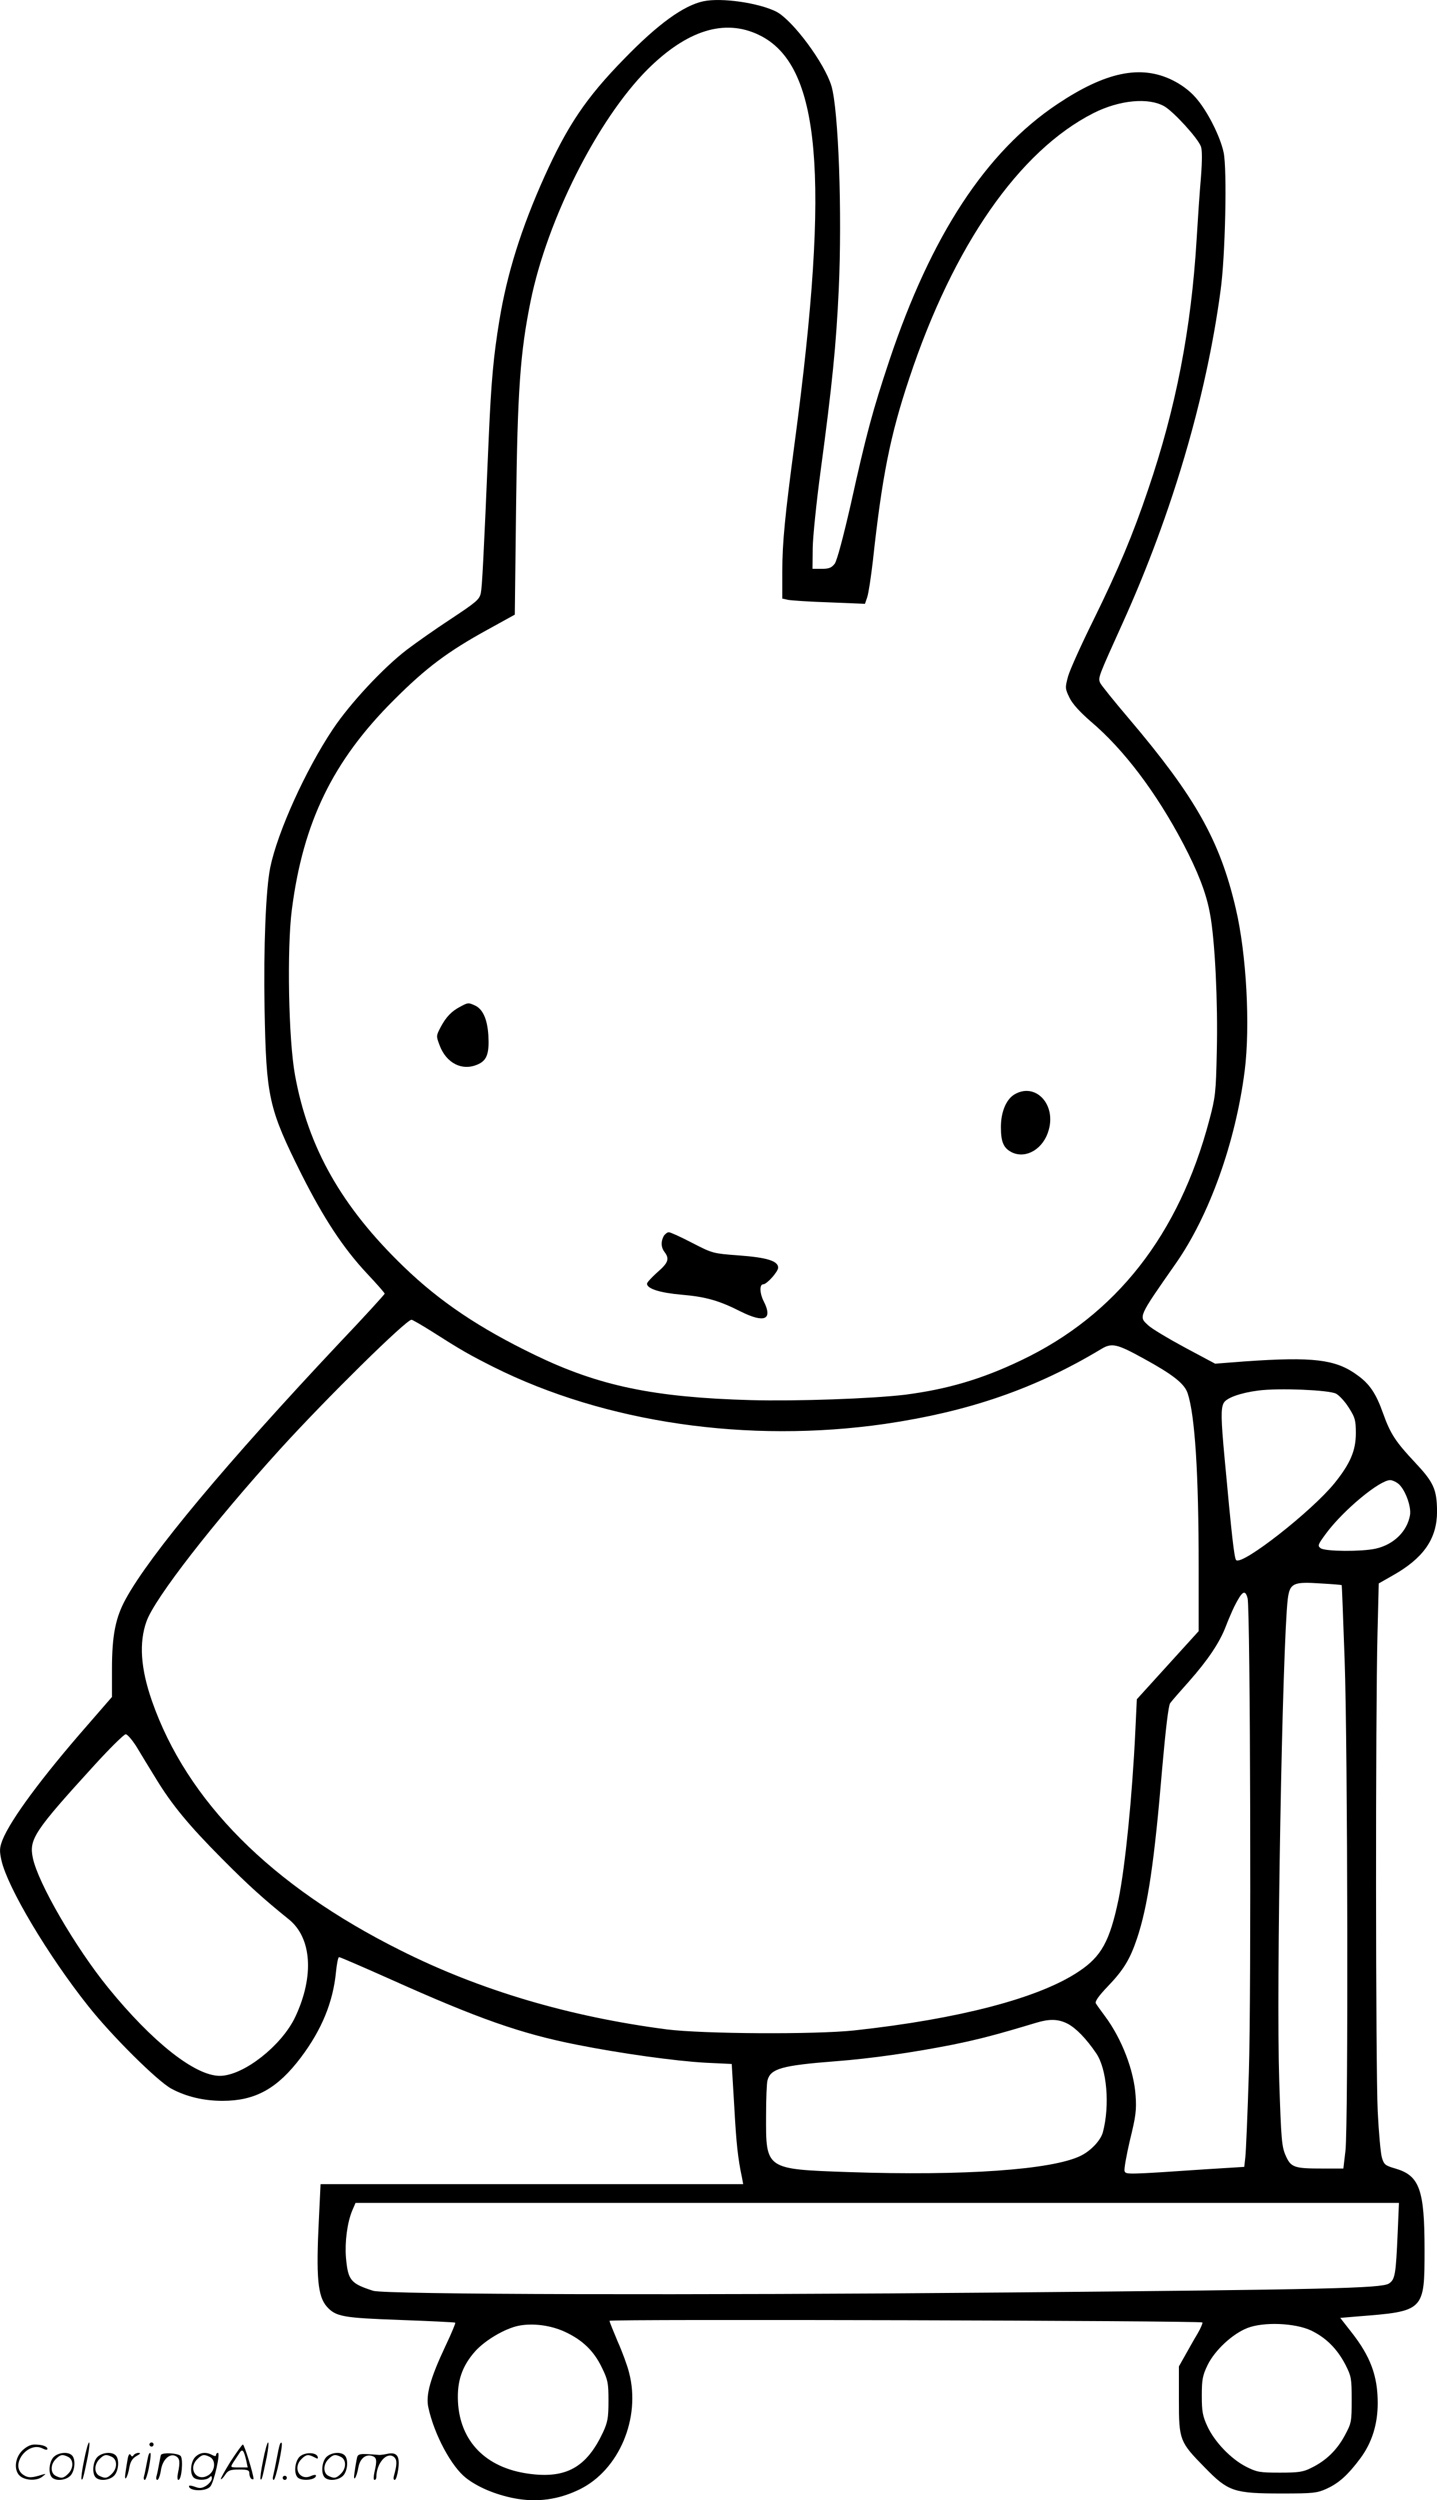
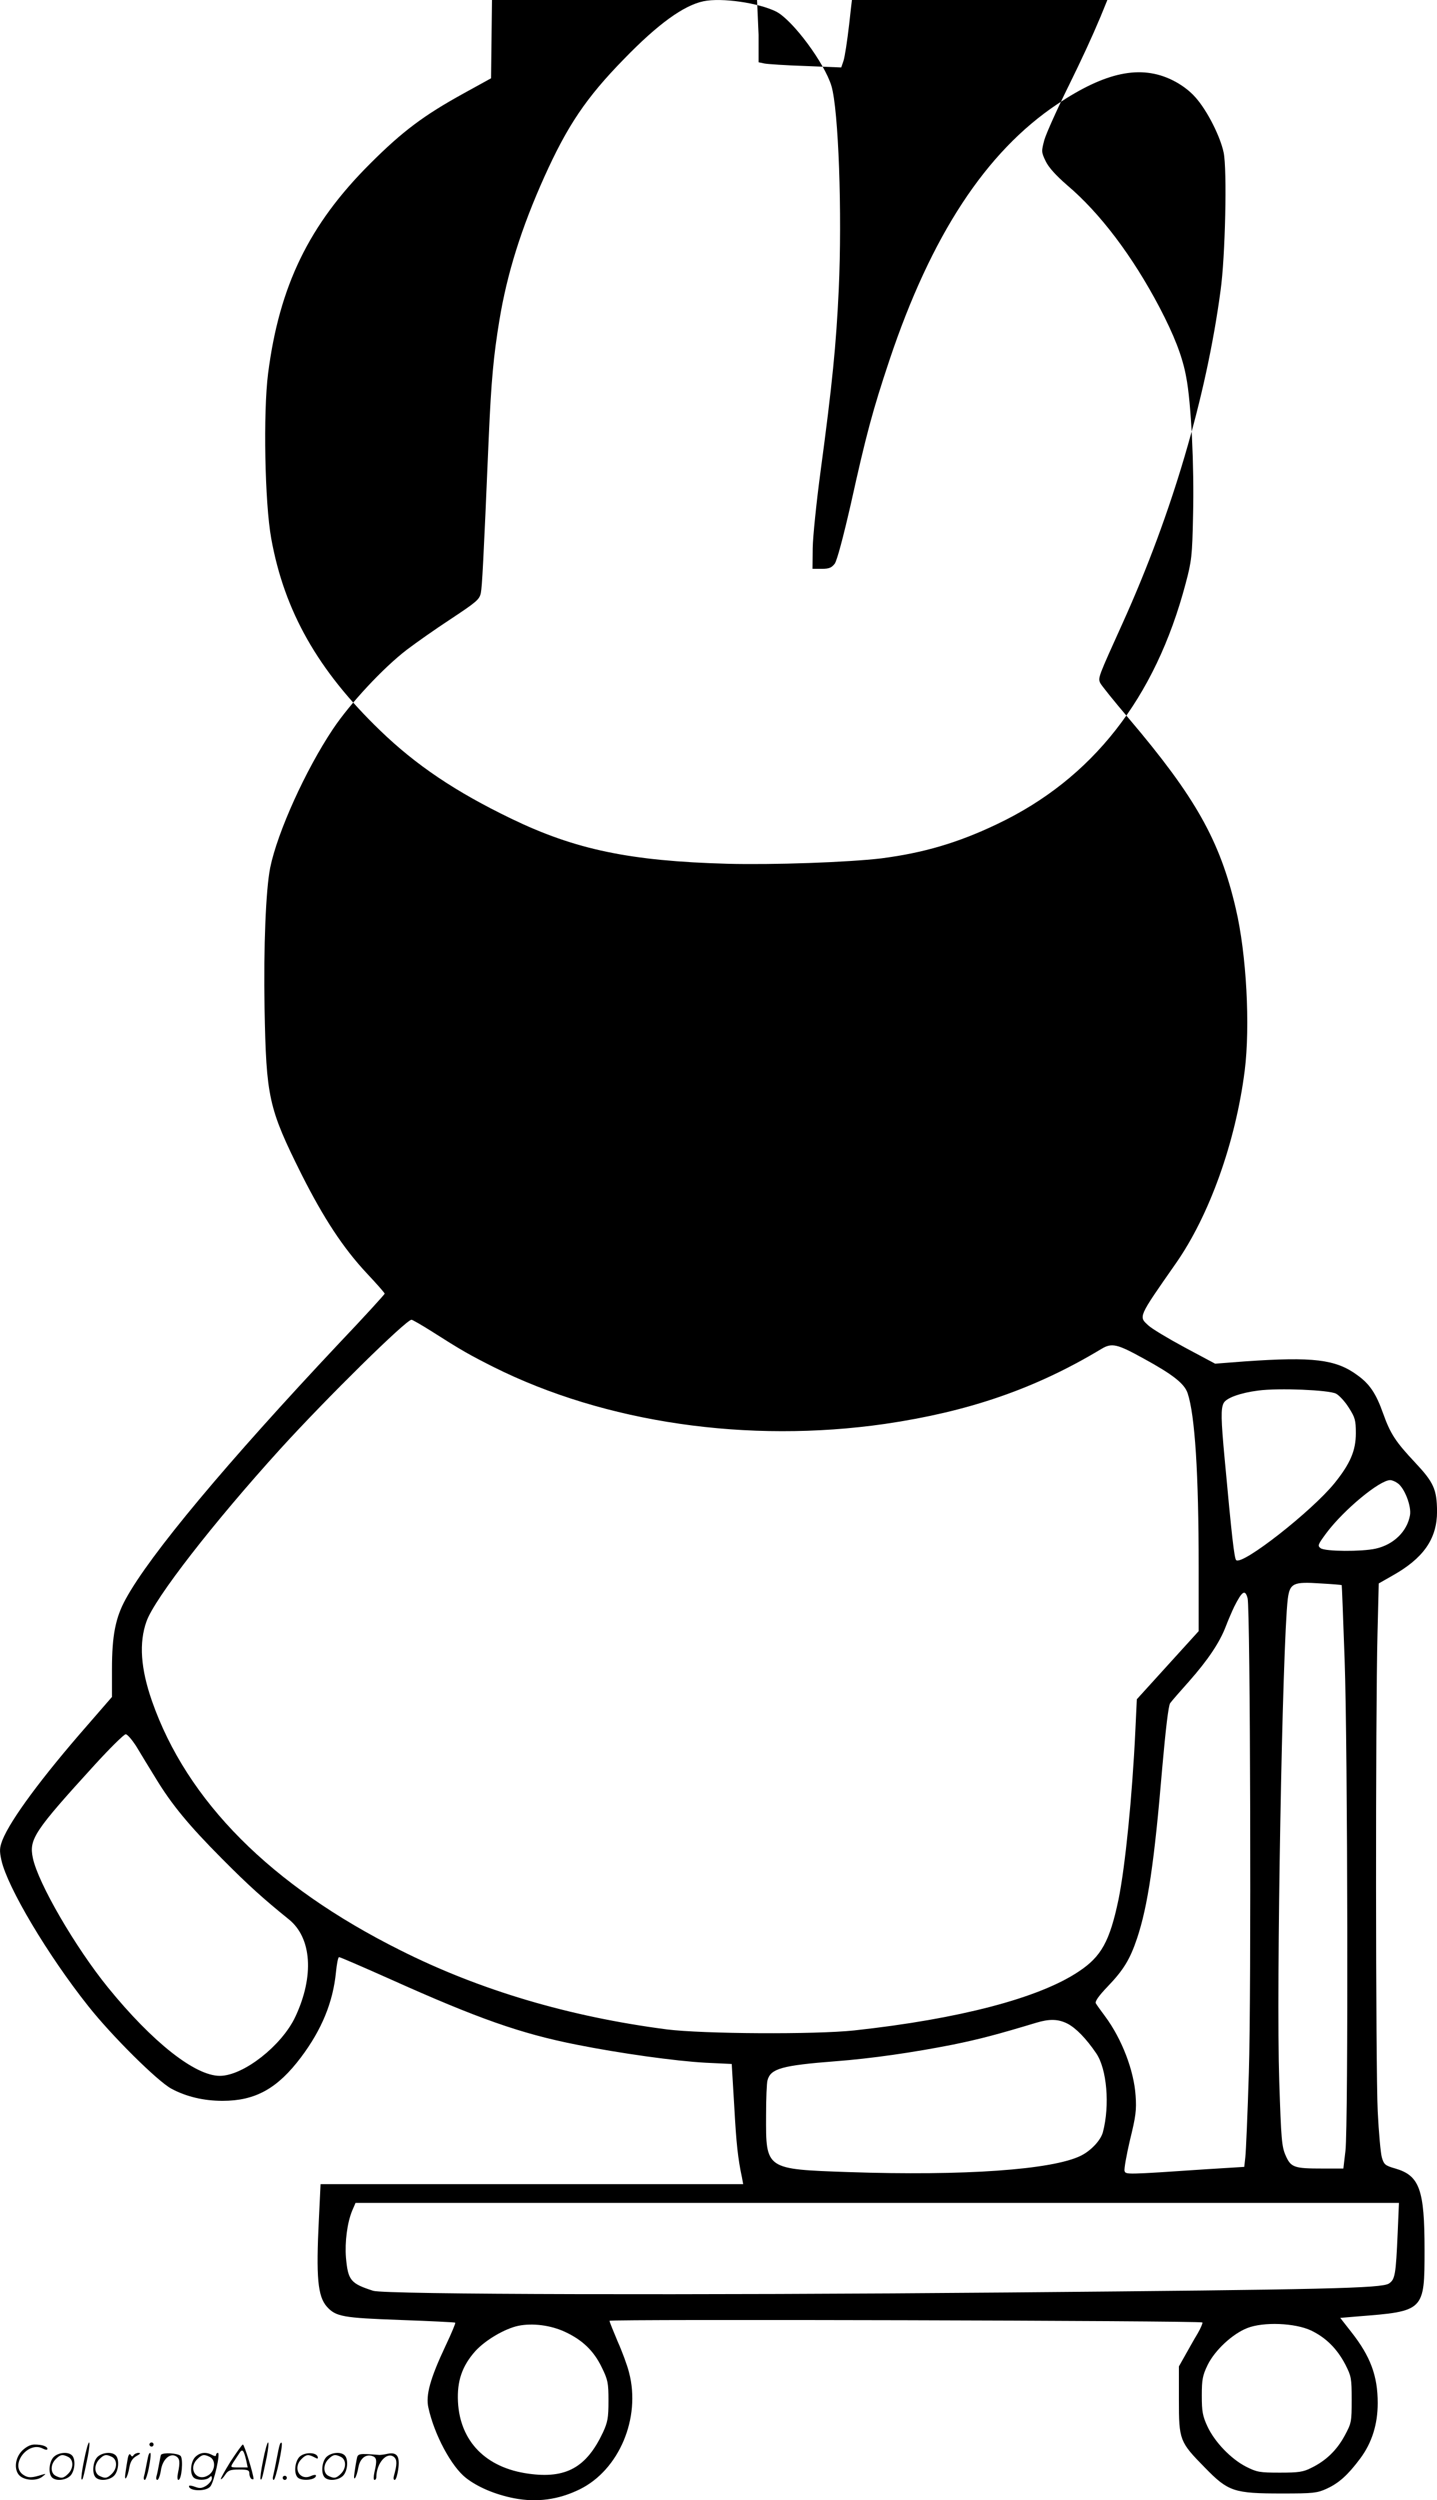
<svg xmlns="http://www.w3.org/2000/svg" version="1.0" viewBox="0 0 690.256 1200.331" preserveAspectRatio="xMidYMid meet">
  <g transform="translate(-0.222,1200.588) scale(0.1,-0.1)" fill="#000000" stroke="none">
-     <path d="M3382 12000 c-96 -20 -220 -110 -382 -277 -183 -187 -272 -320 -383 -566 -111 -247 -179 -464 -216 -689 -28 -170 -39 -287 -51 -559 -26 -613 -32 -716 -38 -749 -6 -32 -21 -44 -143 -125 -75 -49 -170 -116 -212 -148 -114 -87 -274 -259 -356 -382 -131 -196 -266 -494 -301 -665 -21 -107 -32 -376 -27 -675 8 -428 19 -479 177 -796 108 -214 201 -355 314 -476 47 -50 86 -94 86 -98 0 -3 -98 -111 -219 -238 -541 -575 -909 -1015 -1025 -1228 -49 -89 -66 -175 -66 -337 l0 -133 -119 -137 c-217 -248 -368 -452 -407 -550 -14 -37 -15 -51 -5 -97 29 -130 223 -456 417 -700 113 -143 334 -362 400 -397 71 -38 155 -58 245 -58 158 0 264 59 377 209 100 133 154 265 168 409 4 39 10 72 15 72 5 0 116 -48 246 -106 421 -189 626 -261 893 -314 210 -42 476 -79 621 -87 l126 -6 12 -201 c10 -184 18 -254 37 -343 l6 -33 -1015 0 -1015 0 -8 -167 c-14 -280 -6 -372 39 -422 43 -47 76 -53 352 -63 143 -5 261 -11 264 -13 2 -3 -19 -53 -47 -112 -73 -155 -96 -237 -82 -296 28 -129 110 -282 180 -337 56 -44 140 -80 232 -98 109 -21 213 -7 315 43 189 93 294 342 237 560 -8 33 -33 101 -55 150 -21 50 -39 94 -39 99 0 9 2839 1 2848 -8 2 -3 -8 -27 -23 -53 -16 -26 -42 -73 -59 -103 l-31 -55 0 -160 c0 -194 3 -202 125 -326 112 -115 139 -124 370 -124 151 0 169 2 215 23 59 27 102 66 161 145 56 75 84 164 84 266 0 131 -35 224 -126 340 l-54 69 83 7 c321 25 322 26 322 320 0 289 -24 356 -140 390 -49 14 -55 19 -65 53 -6 20 -15 120 -20 222 -10 201 -11 1907 -1 2295 l6 239 65 37 c150 84 215 177 215 309 -1 106 -16 139 -105 234 -94 100 -119 138 -154 236 -34 96 -65 142 -124 184 -103 76 -213 89 -540 66 l-143 -11 -146 78 c-80 43 -158 90 -174 105 -48 44 -52 36 131 298 161 230 287 581 331 925 27 215 9 560 -43 780 -76 326 -194 535 -514 912 -69 81 -131 158 -137 170 -11 25 -11 25 108 288 236 522 401 1081 470 1595 23 163 32 583 15 663 -16 78 -80 204 -136 266 -28 32 -69 62 -110 82 -152 75 -321 40 -553 -115 -343 -229 -606 -630 -807 -1231 -80 -240 -111 -355 -184 -685 -38 -166 -67 -274 -78 -290 -15 -20 -28 -25 -63 -25 l-44 0 1 100 c1 55 18 222 38 370 56 416 75 609 87 870 17 366 -1 864 -35 978 -33 110 -186 316 -265 357 -84 42 -262 68 -349 50z m264 -161 c298 -141 345 -671 174 -1954 -47 -353 -60 -482 -60 -621 l0 -132 28 -6 c15 -3 104 -9 198 -12 l171 -7 11 32 c6 18 18 96 27 174 44 405 83 602 175 877 212 638 528 1092 885 1273 125 63 265 76 341 32 45 -27 160 -152 175 -193 6 -16 6 -69 0 -146 -6 -66 -15 -202 -21 -301 -26 -429 -99 -807 -233 -1200 -74 -219 -143 -383 -264 -629 -57 -115 -111 -235 -120 -266 -15 -56 -15 -59 6 -103 15 -31 50 -69 104 -116 157 -133 313 -339 443 -586 70 -134 110 -235 128 -334 24 -123 39 -429 33 -665 -4 -196 -7 -219 -36 -328 -146 -551 -448 -936 -904 -1153 -190 -91 -356 -139 -557 -165 -158 -19 -524 -32 -740 -26 -468 13 -731 68 -1039 217 -267 129 -456 256 -629 423 -298 287 -460 572 -523 922 -31 170 -39 604 -15 792 54 421 197 715 490 1007 156 156 259 233 454 340 l127 70 6 505 c7 576 20 753 70 1000 80 393 322 872 561 1112 190 189 370 245 534 167z m-1570 -6225 c141 -90 182 -113 295 -170 537 -269 1224 -369 1883 -274 402 59 722 169 1039 360 50 30 75 24 202 -46 141 -77 197 -121 212 -167 35 -105 53 -384 53 -832 l0 -310 -149 -164 -148 -163 -7 -147 c-15 -321 -49 -657 -81 -814 -42 -200 -82 -274 -191 -346 -189 -127 -573 -228 -1079 -283 -188 -20 -725 -17 -900 5 -469 61 -898 188 -1280 380 -621 310 -1025 716 -1193 1197 -54 155 -63 279 -26 382 39 110 319 471 643 828 223 245 604 620 630 620 4 0 48 -25 97 -56z m4344 -299 c15 -8 43 -38 61 -67 30 -47 34 -60 34 -123 0 -83 -27 -146 -102 -239 -109 -135 -445 -398 -473 -370 -9 9 -21 114 -55 484 -18 192 -19 244 -5 270 13 25 81 49 166 60 99 13 339 3 374 -15z m296 -430 c33 -23 67 -111 59 -154 -14 -78 -79 -141 -165 -160 -66 -15 -242 -14 -264 2 -16 12 -14 17 29 75 83 110 254 252 305 252 9 0 25 -7 36 -15z m-269 -489 c1 0 7 -161 14 -356 15 -422 18 -2232 4 -2360 l-10 -85 -100 0 c-136 0 -152 5 -177 62 -19 42 -22 79 -31 357 -15 450 15 2097 41 2316 10 75 26 83 157 74 55 -3 101 -7 102 -8z m-452 -63 c13 -51 18 -1896 6 -2278 -6 -198 -14 -381 -17 -406 l-5 -46 -177 -11 c-397 -27 -391 -26 -398 -9 -3 9 9 76 26 149 28 113 32 145 27 213 -8 121 -66 272 -146 380 -21 28 -41 56 -45 63 -5 9 13 35 56 80 77 80 108 131 142 232 52 156 83 366 121 819 16 181 30 301 38 310 6 9 47 56 90 104 92 104 148 188 177 264 11 29 30 73 41 96 38 75 52 84 64 40z m-5337 -713 c20 -34 62 -102 92 -151 77 -127 159 -226 318 -386 124 -125 198 -192 322 -292 110 -89 122 -273 31 -467 -65 -139 -250 -284 -363 -284 -119 0 -324 162 -537 424 -156 192 -336 501 -361 622 -19 90 6 128 297 447 74 81 141 147 149 147 8 0 31 -27 52 -60z m4471 -1329 c41 -21 90 -71 139 -143 51 -75 66 -249 32 -378 -10 -39 -57 -89 -105 -113 -136 -68 -562 -98 -1117 -79 -400 14 -397 12 -396 272 0 80 3 156 7 169 15 56 70 71 326 91 172 13 373 42 565 80 127 26 211 48 400 105 63 19 105 18 149 -4z m1587 -1003 c-9 -206 -13 -225 -42 -245 -35 -23 -300 -29 -1824 -43 -1518 -14 -2996 -10 -3055 8 -109 35 -121 50 -131 159 -6 75 6 168 30 226 l16 37 2506 0 2506 0 -6 -142z m-4000 -477 c84 -39 138 -91 176 -169 30 -61 33 -75 33 -162 0 -83 -4 -103 -27 -153 -79 -167 -177 -222 -357 -197 -205 28 -329 155 -339 345 -5 100 20 172 83 243 48 53 141 108 207 122 68 14 155 3 224 -29z m3585 6 c70 -34 123 -86 163 -162 29 -57 31 -66 31 -170 0 -106 -1 -112 -34 -173 -38 -70 -90 -120 -160 -154 -39 -20 -62 -23 -151 -23 -96 0 -110 2 -163 29 -72 37 -150 118 -185 193 -23 50 -27 71 -27 148 0 78 4 97 28 147 35 71 119 149 190 177 78 31 230 25 308 -12z M2215 7174 c-43 -22 -70 -50 -96 -99 -22 -42 -22 -43 -5 -88 32 -85 107 -123 179 -93 48 19 60 52 55 142 -5 78 -27 126 -65 143 -31 14 -32 14 -68 -5z M4874 6751 c-39 -24 -64 -84 -64 -156 0 -73 13 -102 54 -122 69 -32 152 19 176 109 35 126 -67 229 -166 169z M3190 6071 c-14 -27 -13 -54 5 -77 24 -32 17 -51 -35 -96 -27 -24 -50 -49 -50 -55 0 -24 62 -44 168 -53 115 -10 178 -28 281 -80 116 -58 157 -40 111 50 -19 37 -20 80 -2 80 18 0 72 61 72 80 0 32 -53 49 -192 59 -121 9 -124 10 -221 60 -54 28 -104 51 -112 51 -8 0 -19 -9 -25 -19z M406 194 c-10 -47 -15 -88 -12 -91 5 -6 9 7 30 110 7 37 10 67 6 67 -4 0 -15 -39 -24 -86z M720 270 c0 -5 5 -10 10 -10 6 0 10 5 10 10 0 6 -4 10 -10 10 -5 0 -10 -4 -10 -10z M1266 194 c-10 -47 -15 -88 -12 -91 5 -6 9 7 30 110 7 37 10 67 6 67 -4 0 -15 -39 -24 -86z M1346 269 c-3 -8 -10 -41 -16 -74 -6 -33 -14 -68 -16 -77 -3 -10 -1 -18 3 -18 10 0 46 171 38 178 -2 3 -7 -1 -9 -9z M109 241 c-38 -38 -41 -101 -7 -125 29 -20 79 -20 104 0 18 14 18 15 1 10 -53 -17 -69 -17 -92 -2 -69 45 21 166 94 126 12 -6 21 -7 21 -1 0 12 -25 21 -62 21 -19 0 -39 -10 -59 -29z M1110 189 c-28 -45 -49 -83 -47 -85 2 -3 12 7 21 21 14 21 24 25 66 25 43 0 50 -3 50 -19 0 -11 5 -23 10 -26 6 -3 10 -3 10 1 0 20 -44 164 -51 164 -4 0 -30 -37 -59 -81z m75 4 l7 -33 -42 0 c-42 0 -42 0 -28 23 8 12 21 32 29 44 15 25 22 18 34 -34z M260 210 c-22 -22 -27 -79 -8 -98 19 -19 66 -14 88 8 22 22 27 79 8 98 -19 19 -66 14 -88 -8z m71 0 c25 -14 25 -54 -1 -80 -23 -23 -33 -24 -61 -10 -25 14 -25 54 1 80 23 23 33 24 61 10z M470 210 c-22 -22 -27 -79 -8 -98 19 -19 66 -14 88 8 22 22 27 79 8 98 -19 19 -66 14 -88 -8z m71 0 c25 -14 25 -54 -1 -80 -23 -23 -33 -24 -61 -10 -25 14 -25 54 1 80 23 23 33 24 61 10z M616 204 c-3 -16 -8 -47 -11 -69 -8 -51 10 -26 19 27 5 27 15 42 34 53 18 10 22 14 10 15 -9 0 -20 -5 -24 -11 -5 -8 -9 -8 -14 1 -5 8 -10 3 -14 -16z M717 223 c-2 -4 -7 -26 -11 -48 -4 -22 -9 -48 -12 -57 -3 -10 -1 -18 4 -18 4 0 14 28 20 62 11 58 10 81 -1 61z M775 220 c-1 -3 -5 -23 -9 -45 -4 -22 -9 -48 -12 -57 -3 -10 -1 -18 4 -18 5 0 13 20 17 45 7 53 44 87 74 68 17 -11 19 -28 8 -80 -4 -18 -3 -33 2 -33 16 0 24 99 11 115 -12 14 -87 18 -95 5z M940 210 c-22 -22 -27 -79 -8 -98 15 -15 61 -15 76 0 9 9 12 8 12 -5 0 -9 -12 -24 -26 -34 -21 -13 -32 -15 -55 -6 -16 6 -29 8 -29 3 0 -24 81 -27 102 -2 18 19 50 162 37 162 -5 0 -9 -5 -9 -10 0 -7 -6 -7 -19 0 -30 16 -59 12 -81 -10z m71 0 c29 -16 25 -65 -6 -86 -56 -37 -103 28 -55 76 23 23 33 24 61 10z M1441 211 c-23 -23 -28 -80 -9 -99 19 -19 88 -13 88 9 0 5 -11 4 -24 -2 -54 -25 -89 38 -46 81 23 23 33 24 62 9 16 -9 19 -8 16 3 -8 22 -64 22 -87 -1z M1570 210 c-22 -22 -27 -79 -8 -98 19 -19 66 -14 88 8 22 22 27 79 8 98 -19 19 -66 14 -88 -8z m71 0 c25 -14 25 -54 -1 -80 -23 -23 -33 -24 -61 -10 -25 14 -25 54 1 80 23 23 33 24 61 10z M1716 201 c-3 -14 -8 -44 -11 -66 -8 -51 10 -26 19 27 8 41 35 63 66 53 22 -7 24 -21 11 -77 -5 -22 -5 -38 0 -38 5 0 9 6 9 13 0 68 51 125 85 97 15 -13 15 -35 -1 -92 -3 -10 -1 -18 4 -18 6 0 13 23 17 50 9 63 -5 84 -49 76 -17 -4 -35 -6 -41 -6 -101 8 -104 7 -109 -19z M1360 110 c0 -5 5 -10 10 -10 6 0 10 5 10 10 0 6 -4 10 -10 10 -5 0 -10 -4 -10 -10z" />
+     <path d="M3382 12000 c-96 -20 -220 -110 -382 -277 -183 -187 -272 -320 -383 -566 -111 -247 -179 -464 -216 -689 -28 -170 -39 -287 -51 -559 -26 -613 -32 -716 -38 -749 -6 -32 -21 -44 -143 -125 -75 -49 -170 -116 -212 -148 -114 -87 -274 -259 -356 -382 -131 -196 -266 -494 -301 -665 -21 -107 -32 -376 -27 -675 8 -428 19 -479 177 -796 108 -214 201 -355 314 -476 47 -50 86 -94 86 -98 0 -3 -98 -111 -219 -238 -541 -575 -909 -1015 -1025 -1228 -49 -89 -66 -175 -66 -337 l0 -133 -119 -137 c-217 -248 -368 -452 -407 -550 -14 -37 -15 -51 -5 -97 29 -130 223 -456 417 -700 113 -143 334 -362 400 -397 71 -38 155 -58 245 -58 158 0 264 59 377 209 100 133 154 265 168 409 4 39 10 72 15 72 5 0 116 -48 246 -106 421 -189 626 -261 893 -314 210 -42 476 -79 621 -87 l126 -6 12 -201 c10 -184 18 -254 37 -343 l6 -33 -1015 0 -1015 0 -8 -167 c-14 -280 -6 -372 39 -422 43 -47 76 -53 352 -63 143 -5 261 -11 264 -13 2 -3 -19 -53 -47 -112 -73 -155 -96 -237 -82 -296 28 -129 110 -282 180 -337 56 -44 140 -80 232 -98 109 -21 213 -7 315 43 189 93 294 342 237 560 -8 33 -33 101 -55 150 -21 50 -39 94 -39 99 0 9 2839 1 2848 -8 2 -3 -8 -27 -23 -53 -16 -26 -42 -73 -59 -103 l-31 -55 0 -160 c0 -194 3 -202 125 -326 112 -115 139 -124 370 -124 151 0 169 2 215 23 59 27 102 66 161 145 56 75 84 164 84 266 0 131 -35 224 -126 340 l-54 69 83 7 c321 25 322 26 322 320 0 289 -24 356 -140 390 -49 14 -55 19 -65 53 -6 20 -15 120 -20 222 -10 201 -11 1907 -1 2295 l6 239 65 37 c150 84 215 177 215 309 -1 106 -16 139 -105 234 -94 100 -119 138 -154 236 -34 96 -65 142 -124 184 -103 76 -213 89 -540 66 l-143 -11 -146 78 c-80 43 -158 90 -174 105 -48 44 -52 36 131 298 161 230 287 581 331 925 27 215 9 560 -43 780 -76 326 -194 535 -514 912 -69 81 -131 158 -137 170 -11 25 -11 25 108 288 236 522 401 1081 470 1595 23 163 32 583 15 663 -16 78 -80 204 -136 266 -28 32 -69 62 -110 82 -152 75 -321 40 -553 -115 -343 -229 -606 -630 -807 -1231 -80 -240 -111 -355 -184 -685 -38 -166 -67 -274 -78 -290 -15 -20 -28 -25 -63 -25 l-44 0 1 100 c1 55 18 222 38 370 56 416 75 609 87 870 17 366 -1 864 -35 978 -33 110 -186 316 -265 357 -84 42 -262 68 -349 50z m264 -161 l0 -132 28 -6 c15 -3 104 -9 198 -12 l171 -7 11 32 c6 18 18 96 27 174 44 405 83 602 175 877 212 638 528 1092 885 1273 125 63 265 76 341 32 45 -27 160 -152 175 -193 6 -16 6 -69 0 -146 -6 -66 -15 -202 -21 -301 -26 -429 -99 -807 -233 -1200 -74 -219 -143 -383 -264 -629 -57 -115 -111 -235 -120 -266 -15 -56 -15 -59 6 -103 15 -31 50 -69 104 -116 157 -133 313 -339 443 -586 70 -134 110 -235 128 -334 24 -123 39 -429 33 -665 -4 -196 -7 -219 -36 -328 -146 -551 -448 -936 -904 -1153 -190 -91 -356 -139 -557 -165 -158 -19 -524 -32 -740 -26 -468 13 -731 68 -1039 217 -267 129 -456 256 -629 423 -298 287 -460 572 -523 922 -31 170 -39 604 -15 792 54 421 197 715 490 1007 156 156 259 233 454 340 l127 70 6 505 c7 576 20 753 70 1000 80 393 322 872 561 1112 190 189 370 245 534 167z m-1570 -6225 c141 -90 182 -113 295 -170 537 -269 1224 -369 1883 -274 402 59 722 169 1039 360 50 30 75 24 202 -46 141 -77 197 -121 212 -167 35 -105 53 -384 53 -832 l0 -310 -149 -164 -148 -163 -7 -147 c-15 -321 -49 -657 -81 -814 -42 -200 -82 -274 -191 -346 -189 -127 -573 -228 -1079 -283 -188 -20 -725 -17 -900 5 -469 61 -898 188 -1280 380 -621 310 -1025 716 -1193 1197 -54 155 -63 279 -26 382 39 110 319 471 643 828 223 245 604 620 630 620 4 0 48 -25 97 -56z m4344 -299 c15 -8 43 -38 61 -67 30 -47 34 -60 34 -123 0 -83 -27 -146 -102 -239 -109 -135 -445 -398 -473 -370 -9 9 -21 114 -55 484 -18 192 -19 244 -5 270 13 25 81 49 166 60 99 13 339 3 374 -15z m296 -430 c33 -23 67 -111 59 -154 -14 -78 -79 -141 -165 -160 -66 -15 -242 -14 -264 2 -16 12 -14 17 29 75 83 110 254 252 305 252 9 0 25 -7 36 -15z m-269 -489 c1 0 7 -161 14 -356 15 -422 18 -2232 4 -2360 l-10 -85 -100 0 c-136 0 -152 5 -177 62 -19 42 -22 79 -31 357 -15 450 15 2097 41 2316 10 75 26 83 157 74 55 -3 101 -7 102 -8z m-452 -63 c13 -51 18 -1896 6 -2278 -6 -198 -14 -381 -17 -406 l-5 -46 -177 -11 c-397 -27 -391 -26 -398 -9 -3 9 9 76 26 149 28 113 32 145 27 213 -8 121 -66 272 -146 380 -21 28 -41 56 -45 63 -5 9 13 35 56 80 77 80 108 131 142 232 52 156 83 366 121 819 16 181 30 301 38 310 6 9 47 56 90 104 92 104 148 188 177 264 11 29 30 73 41 96 38 75 52 84 64 40z m-5337 -713 c20 -34 62 -102 92 -151 77 -127 159 -226 318 -386 124 -125 198 -192 322 -292 110 -89 122 -273 31 -467 -65 -139 -250 -284 -363 -284 -119 0 -324 162 -537 424 -156 192 -336 501 -361 622 -19 90 6 128 297 447 74 81 141 147 149 147 8 0 31 -27 52 -60z m4471 -1329 c41 -21 90 -71 139 -143 51 -75 66 -249 32 -378 -10 -39 -57 -89 -105 -113 -136 -68 -562 -98 -1117 -79 -400 14 -397 12 -396 272 0 80 3 156 7 169 15 56 70 71 326 91 172 13 373 42 565 80 127 26 211 48 400 105 63 19 105 18 149 -4z m1587 -1003 c-9 -206 -13 -225 -42 -245 -35 -23 -300 -29 -1824 -43 -1518 -14 -2996 -10 -3055 8 -109 35 -121 50 -131 159 -6 75 6 168 30 226 l16 37 2506 0 2506 0 -6 -142z m-4000 -477 c84 -39 138 -91 176 -169 30 -61 33 -75 33 -162 0 -83 -4 -103 -27 -153 -79 -167 -177 -222 -357 -197 -205 28 -329 155 -339 345 -5 100 20 172 83 243 48 53 141 108 207 122 68 14 155 3 224 -29z m3585 6 c70 -34 123 -86 163 -162 29 -57 31 -66 31 -170 0 -106 -1 -112 -34 -173 -38 -70 -90 -120 -160 -154 -39 -20 -62 -23 -151 -23 -96 0 -110 2 -163 29 -72 37 -150 118 -185 193 -23 50 -27 71 -27 148 0 78 4 97 28 147 35 71 119 149 190 177 78 31 230 25 308 -12z M2215 7174 c-43 -22 -70 -50 -96 -99 -22 -42 -22 -43 -5 -88 32 -85 107 -123 179 -93 48 19 60 52 55 142 -5 78 -27 126 -65 143 -31 14 -32 14 -68 -5z M4874 6751 c-39 -24 -64 -84 -64 -156 0 -73 13 -102 54 -122 69 -32 152 19 176 109 35 126 -67 229 -166 169z M3190 6071 c-14 -27 -13 -54 5 -77 24 -32 17 -51 -35 -96 -27 -24 -50 -49 -50 -55 0 -24 62 -44 168 -53 115 -10 178 -28 281 -80 116 -58 157 -40 111 50 -19 37 -20 80 -2 80 18 0 72 61 72 80 0 32 -53 49 -192 59 -121 9 -124 10 -221 60 -54 28 -104 51 -112 51 -8 0 -19 -9 -25 -19z M406 194 c-10 -47 -15 -88 -12 -91 5 -6 9 7 30 110 7 37 10 67 6 67 -4 0 -15 -39 -24 -86z M720 270 c0 -5 5 -10 10 -10 6 0 10 5 10 10 0 6 -4 10 -10 10 -5 0 -10 -4 -10 -10z M1266 194 c-10 -47 -15 -88 -12 -91 5 -6 9 7 30 110 7 37 10 67 6 67 -4 0 -15 -39 -24 -86z M1346 269 c-3 -8 -10 -41 -16 -74 -6 -33 -14 -68 -16 -77 -3 -10 -1 -18 3 -18 10 0 46 171 38 178 -2 3 -7 -1 -9 -9z M109 241 c-38 -38 -41 -101 -7 -125 29 -20 79 -20 104 0 18 14 18 15 1 10 -53 -17 -69 -17 -92 -2 -69 45 21 166 94 126 12 -6 21 -7 21 -1 0 12 -25 21 -62 21 -19 0 -39 -10 -59 -29z M1110 189 c-28 -45 -49 -83 -47 -85 2 -3 12 7 21 21 14 21 24 25 66 25 43 0 50 -3 50 -19 0 -11 5 -23 10 -26 6 -3 10 -3 10 1 0 20 -44 164 -51 164 -4 0 -30 -37 -59 -81z m75 4 l7 -33 -42 0 c-42 0 -42 0 -28 23 8 12 21 32 29 44 15 25 22 18 34 -34z M260 210 c-22 -22 -27 -79 -8 -98 19 -19 66 -14 88 8 22 22 27 79 8 98 -19 19 -66 14 -88 -8z m71 0 c25 -14 25 -54 -1 -80 -23 -23 -33 -24 -61 -10 -25 14 -25 54 1 80 23 23 33 24 61 10z M470 210 c-22 -22 -27 -79 -8 -98 19 -19 66 -14 88 8 22 22 27 79 8 98 -19 19 -66 14 -88 -8z m71 0 c25 -14 25 -54 -1 -80 -23 -23 -33 -24 -61 -10 -25 14 -25 54 1 80 23 23 33 24 61 10z M616 204 c-3 -16 -8 -47 -11 -69 -8 -51 10 -26 19 27 5 27 15 42 34 53 18 10 22 14 10 15 -9 0 -20 -5 -24 -11 -5 -8 -9 -8 -14 1 -5 8 -10 3 -14 -16z M717 223 c-2 -4 -7 -26 -11 -48 -4 -22 -9 -48 -12 -57 -3 -10 -1 -18 4 -18 4 0 14 28 20 62 11 58 10 81 -1 61z M775 220 c-1 -3 -5 -23 -9 -45 -4 -22 -9 -48 -12 -57 -3 -10 -1 -18 4 -18 5 0 13 20 17 45 7 53 44 87 74 68 17 -11 19 -28 8 -80 -4 -18 -3 -33 2 -33 16 0 24 99 11 115 -12 14 -87 18 -95 5z M940 210 c-22 -22 -27 -79 -8 -98 15 -15 61 -15 76 0 9 9 12 8 12 -5 0 -9 -12 -24 -26 -34 -21 -13 -32 -15 -55 -6 -16 6 -29 8 -29 3 0 -24 81 -27 102 -2 18 19 50 162 37 162 -5 0 -9 -5 -9 -10 0 -7 -6 -7 -19 0 -30 16 -59 12 -81 -10z m71 0 c29 -16 25 -65 -6 -86 -56 -37 -103 28 -55 76 23 23 33 24 61 10z M1441 211 c-23 -23 -28 -80 -9 -99 19 -19 88 -13 88 9 0 5 -11 4 -24 -2 -54 -25 -89 38 -46 81 23 23 33 24 62 9 16 -9 19 -8 16 3 -8 22 -64 22 -87 -1z M1570 210 c-22 -22 -27 -79 -8 -98 19 -19 66 -14 88 8 22 22 27 79 8 98 -19 19 -66 14 -88 -8z m71 0 c25 -14 25 -54 -1 -80 -23 -23 -33 -24 -61 -10 -25 14 -25 54 1 80 23 23 33 24 61 10z M1716 201 c-3 -14 -8 -44 -11 -66 -8 -51 10 -26 19 27 8 41 35 63 66 53 22 -7 24 -21 11 -77 -5 -22 -5 -38 0 -38 5 0 9 6 9 13 0 68 51 125 85 97 15 -13 15 -35 -1 -92 -3 -10 -1 -18 4 -18 6 0 13 23 17 50 9 63 -5 84 -49 76 -17 -4 -35 -6 -41 -6 -101 8 -104 7 -109 -19z M1360 110 c0 -5 5 -10 10 -10 6 0 10 5 10 10 0 6 -4 10 -10 10 -5 0 -10 -4 -10 -10z" />
  </g>
</svg>